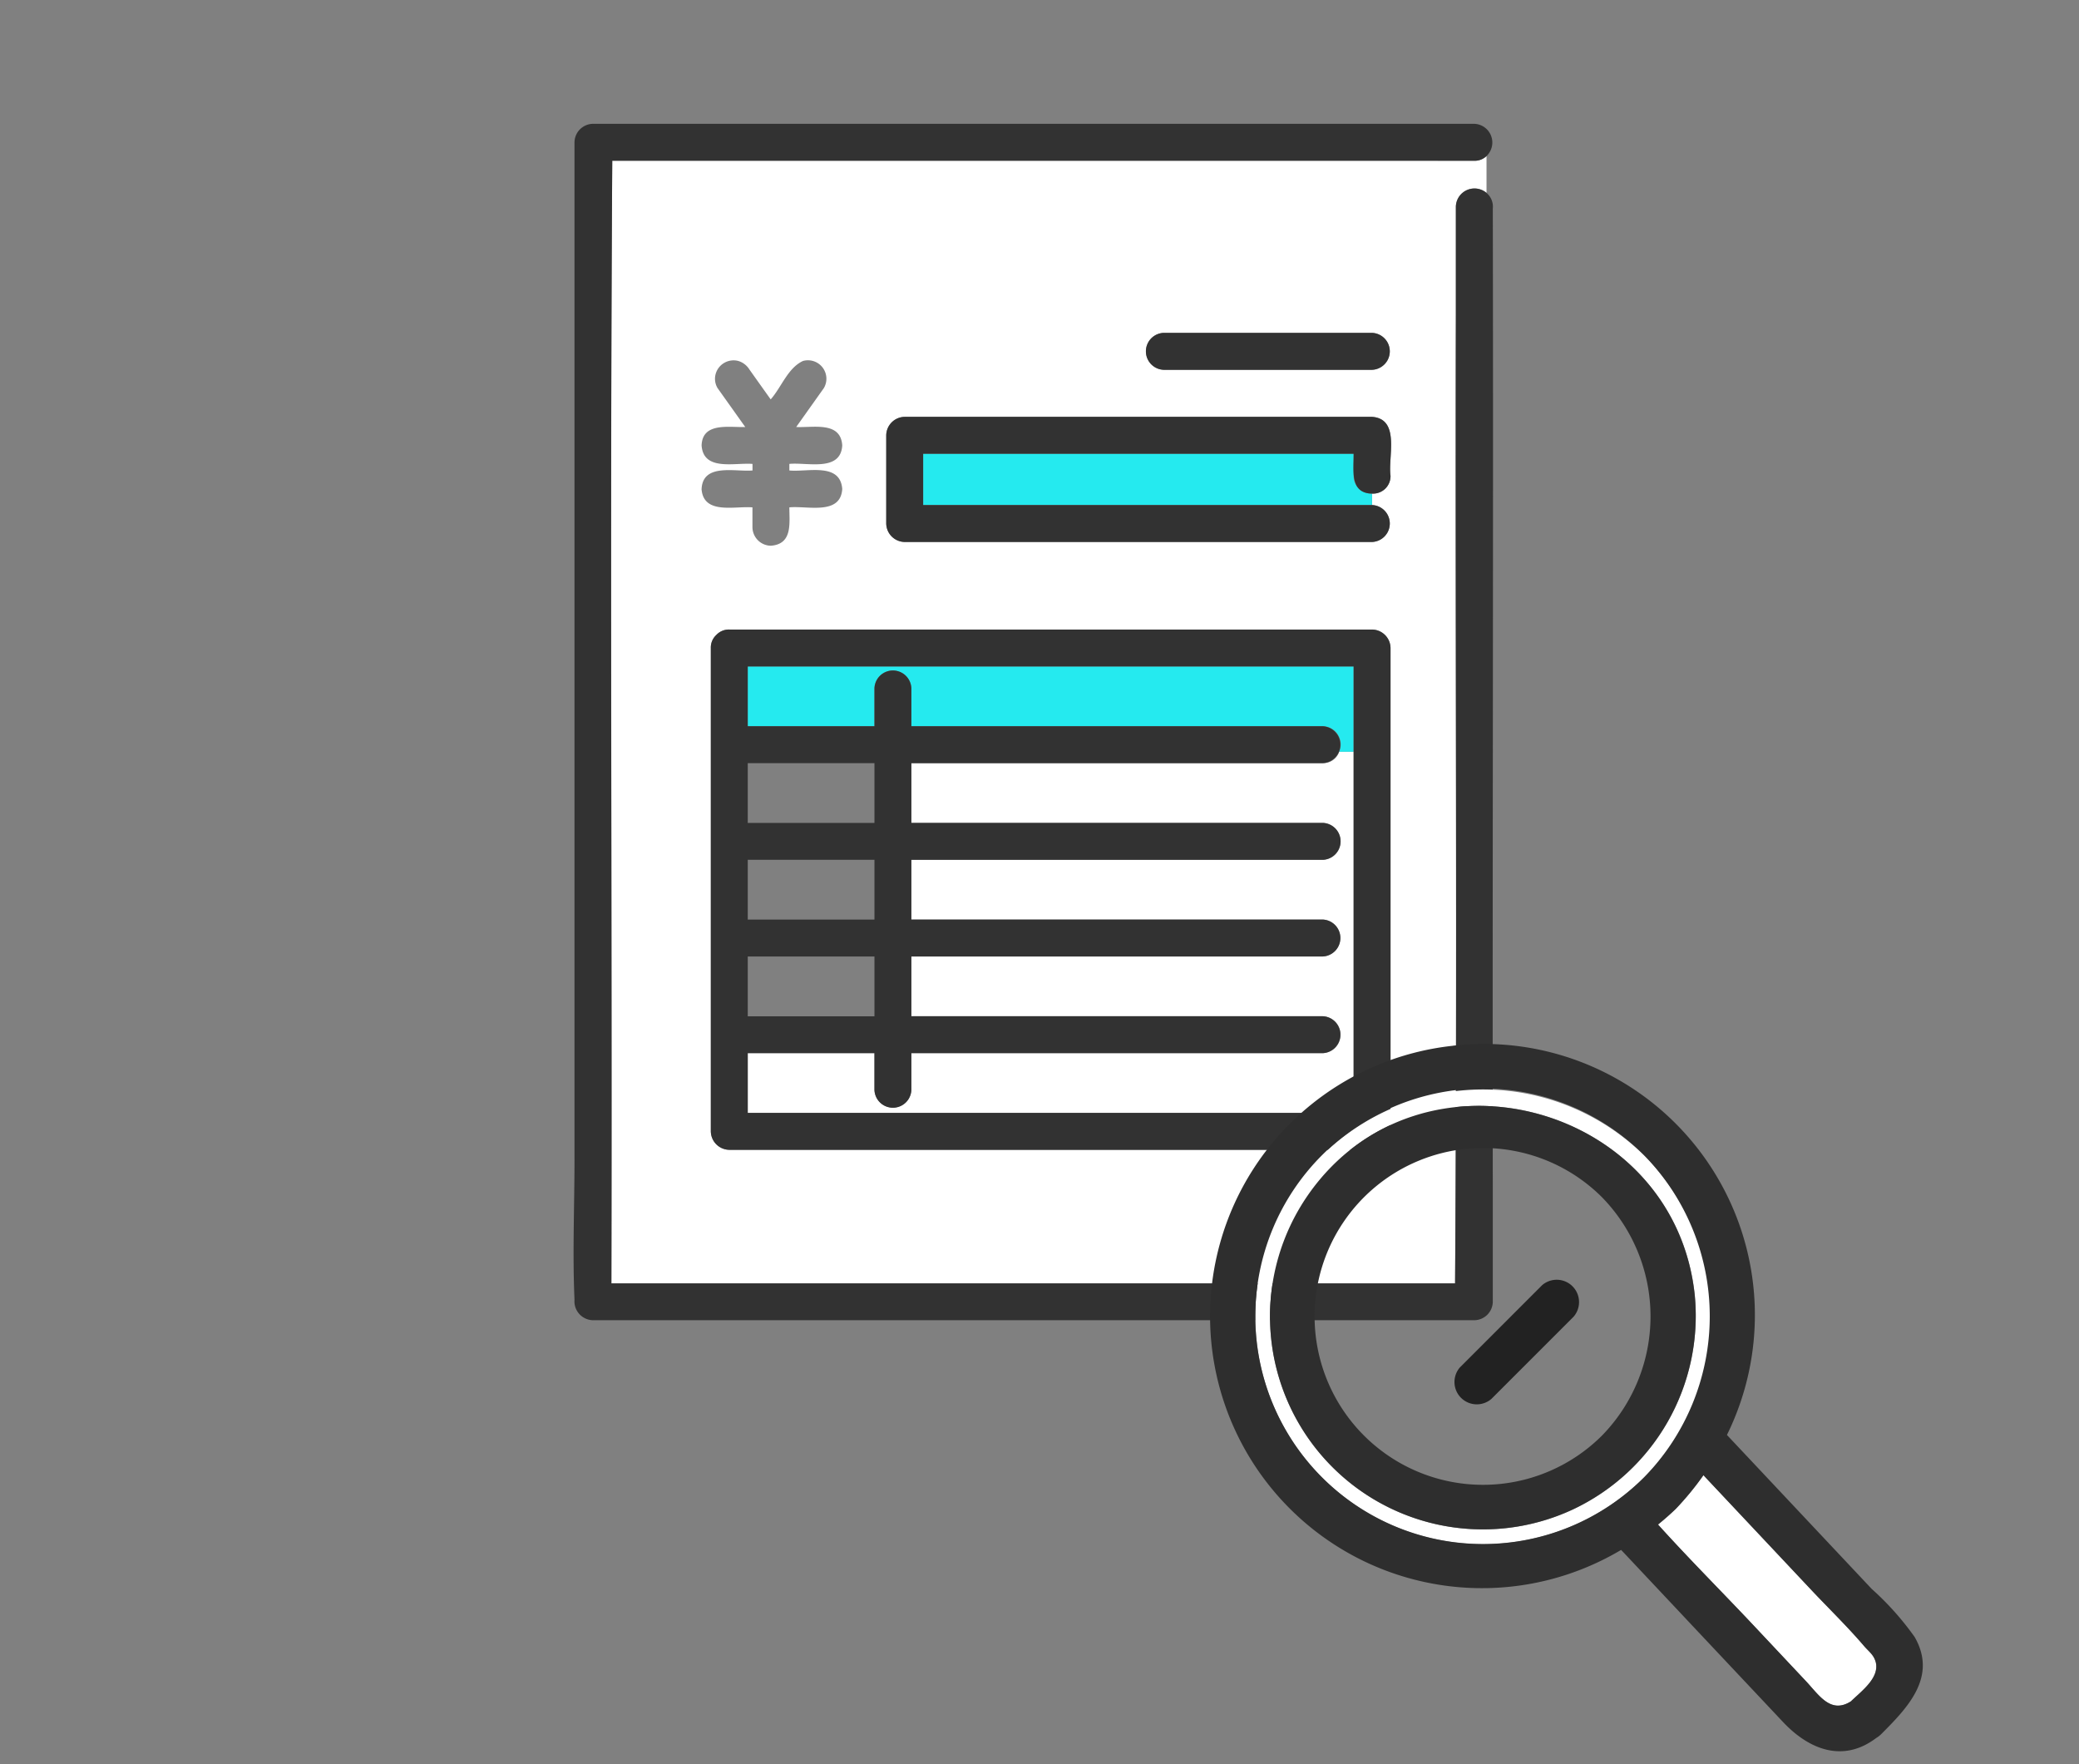
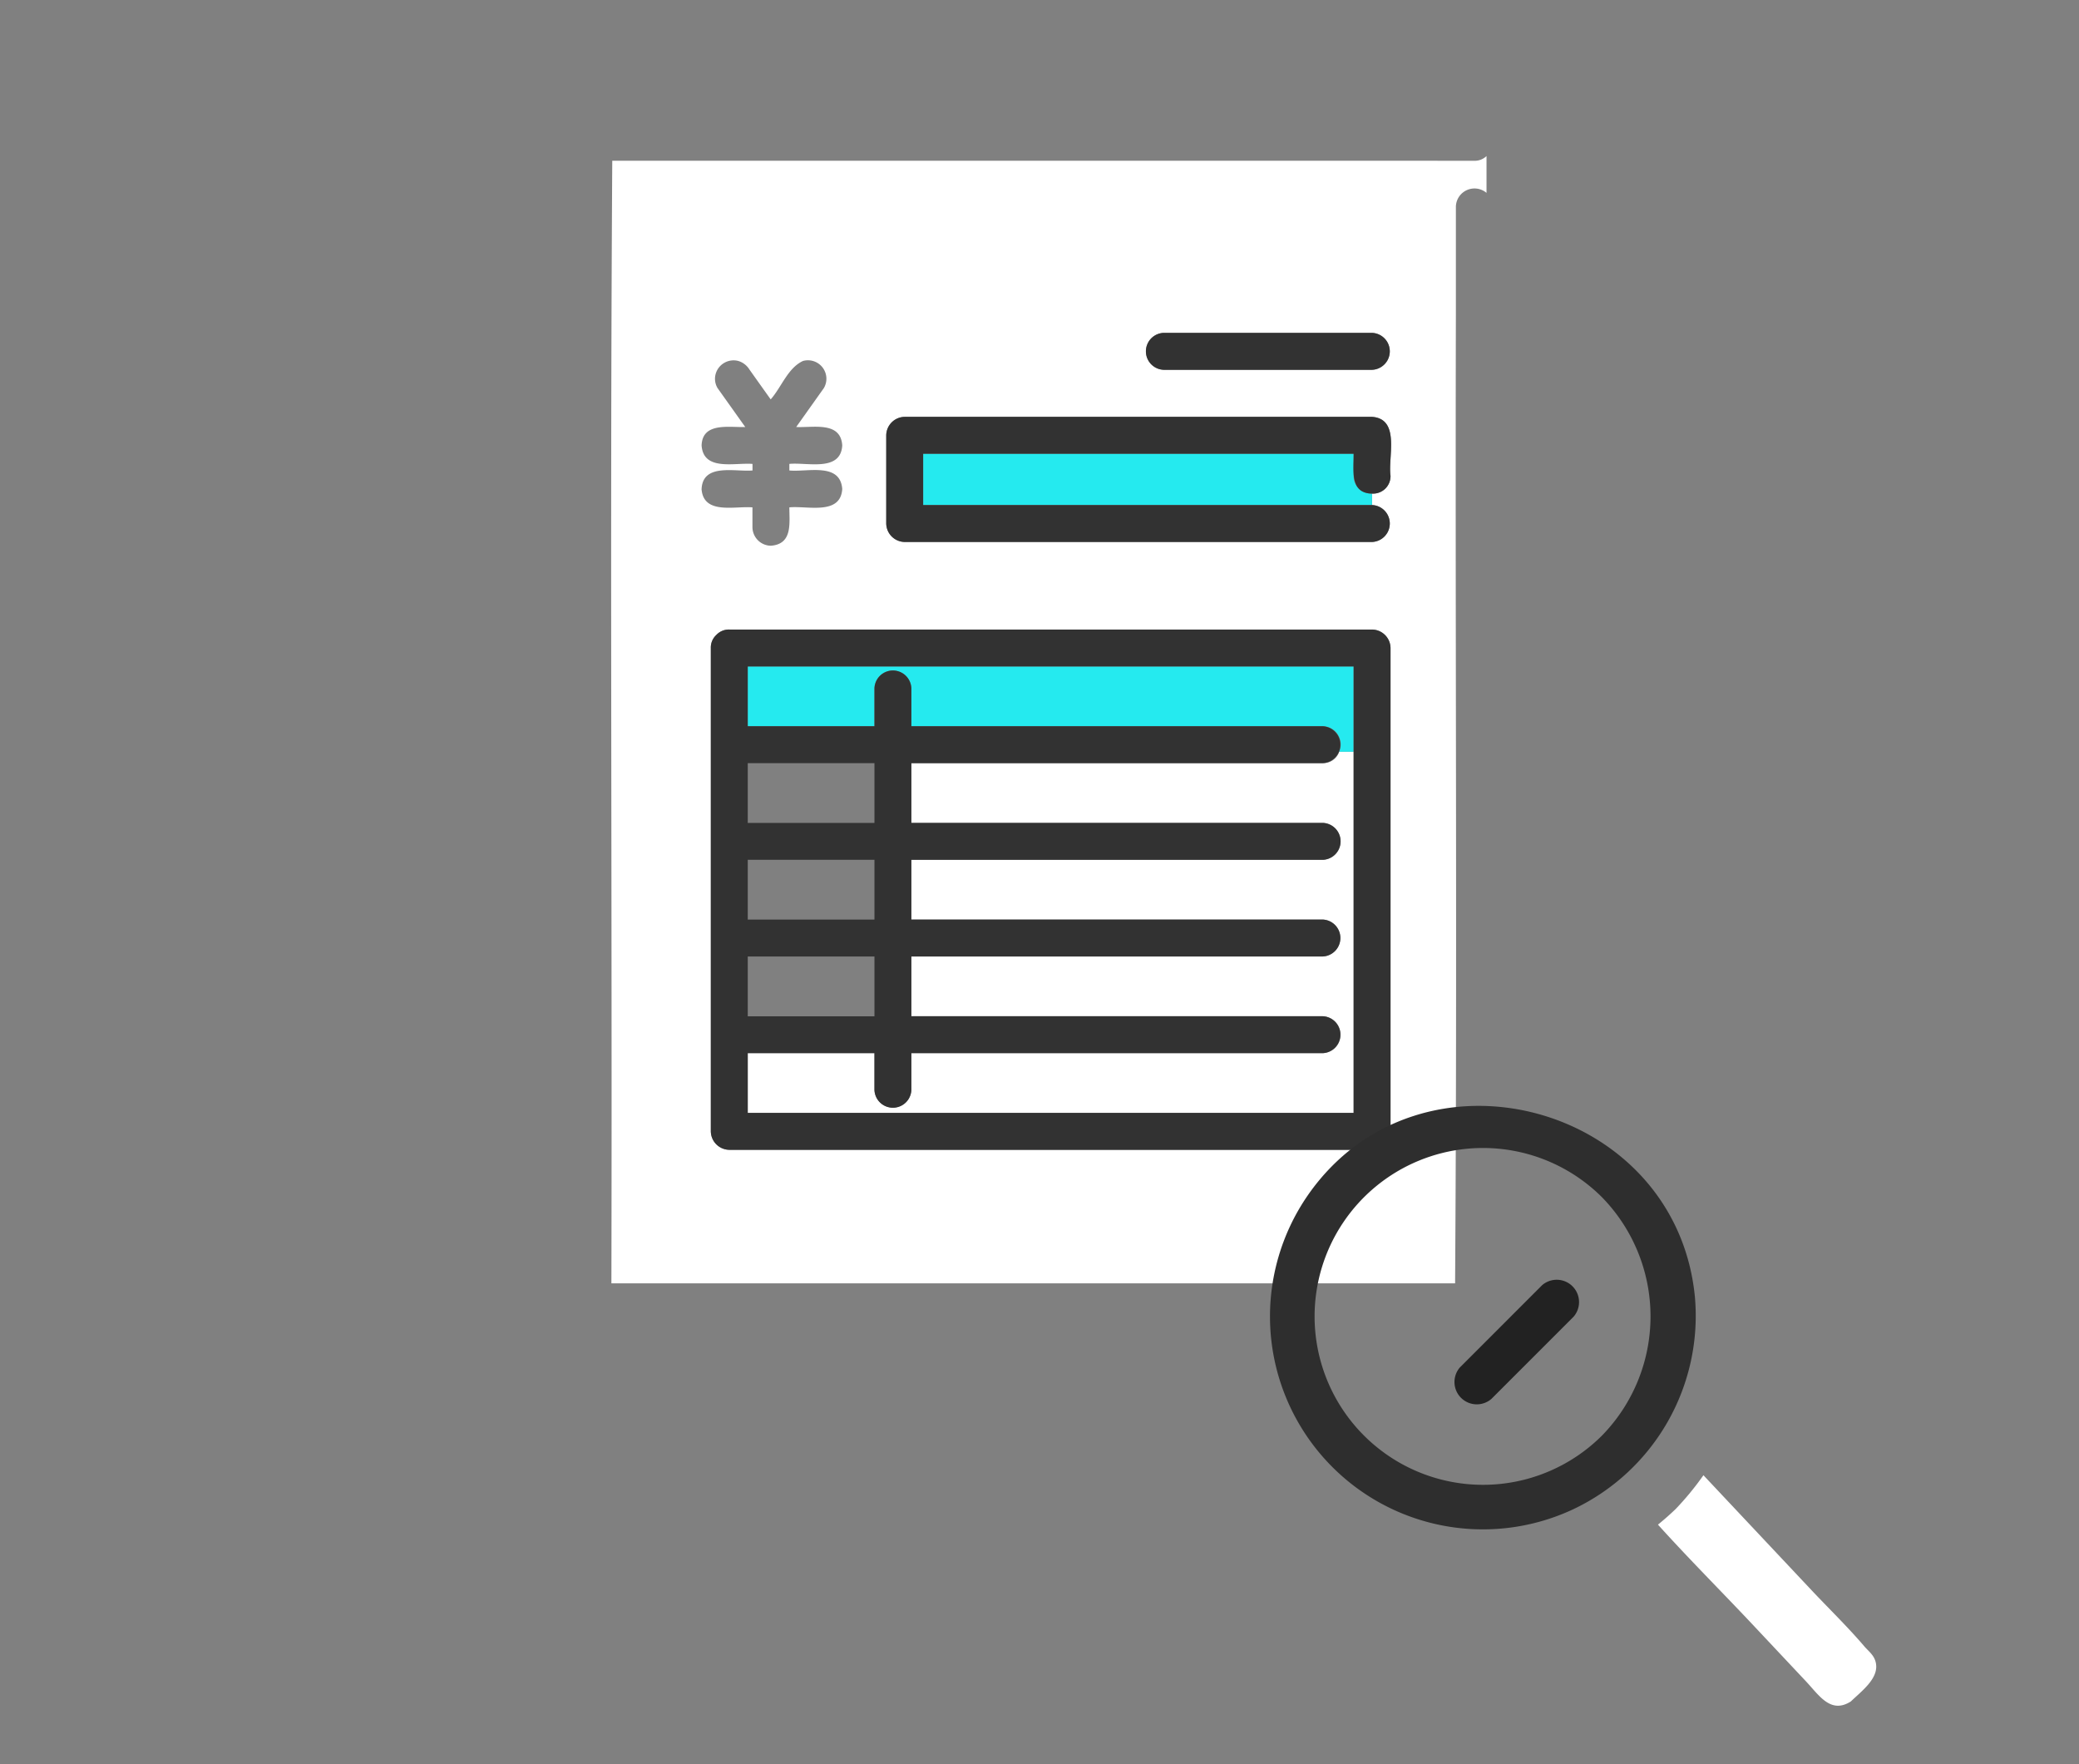
<svg xmlns="http://www.w3.org/2000/svg" width="132" height="112" viewBox="0 0 132 112">
  <rect x="0" y="0" width="132" height="112" fill="#808080" stroke="none" />
  <defs>
    <clipPath id="clip-path">
      <rect id="長方形_3870" data-name="長方形 3870" width="85.663" height="103.323" fill="none" />
    </clipPath>
  </defs>
  <g id="icon_point_01" transform="translate(-80 2.814)">
    <rect id="長方形_7693" data-name="長方形 7693" width="132" height="112" transform="translate(80 -2.814)" fill="none" />
    <g id="グループ_13688" data-name="グループ 13688" transform="translate(116.418 5.047)">
      <g id="グループ_13685" data-name="グループ 13685" clip-path="url(#clip-path)">
        <path id="パス_14047" data-name="パス 14047" d="M50.7,2.651H2.816c-.153,23.756,0,47.513-.055,71.271H56.329c.14-20.478,0-40.958.05-61.437V5.564a1.182,1.182,0,0,1,1.945-.871V2.356a1.085,1.085,0,0,1-.773.3ZM37.823,13.581H51.058a1.173,1.173,0,0,1,0,2.344H37.823a1.173,1.173,0,0,1,0-2.344M8.488,23.488c.083-1.65,2.126-1.077,3.232-1.172V21.9c-1.125-.094-3.114.481-3.232-1.171.048-1.493,1.749-1.137,2.772-1.171L9.5,17.084a1.15,1.15,0,0,1-.118-.9,1.182,1.182,0,0,1,1.441-.819,1.261,1.261,0,0,1,.7.539q.675.952,1.352,1.9c.685-.777,1.085-1.994,2.052-2.441a1.172,1.172,0,0,1,1.324,1.722q-.879,1.236-1.756,2.472c1.071.055,2.829-.381,2.923,1.171-.1,1.694-2.226,1.057-3.358,1.171v.416c1.151.114,3.225-.524,3.358,1.172-.1,1.694-2.226,1.057-3.358,1.171,0,1.022.212,2.328-1.172,2.436a1.185,1.185,0,0,1-1.171-1.171V24.659c-1.125-.095-3.114.481-3.232-1.171M52.229,37.4V64.273a1.188,1.188,0,0,1-1.171,1.171H10.245a1.189,1.189,0,0,1-1.171-1.171V33.587a1.077,1.077,0,0,1,.318-.8c.006-.008.014-.015.021-.023s.026-.026.041-.038a1.08,1.08,0,0,1,.792-.313H51.058a1.189,1.189,0,0,1,1.171,1.171Zm0-14.748a1.107,1.107,0,0,1-1.171,1.131v.727a1.173,1.173,0,0,1,0,2.344H21.383a1.189,1.189,0,0,1-1.172-1.172v-5.6a1.189,1.189,0,0,1,1.172-1.171H51.058c1.808.134,1,2.531,1.171,3.74" transform="translate(-0.36 -0.309)" fill="#fff" />
        <path id="パス_14048" data-name="パス 14048" d="M38.576,68.8H51.193V45.872H50.28a1.066,1.066,0,0,1-1.053.724H23.113V50.39H49.227a1.172,1.172,0,0,1,0,2.343H23.113v3.794H49.227a1.173,1.173,0,0,1,0,2.344H23.113v3.794H49.227a1.172,1.172,0,0,1,0,2.343H23.113v2.33a1.173,1.173,0,0,1-2.344,0v-2.33H12.724V68.8Z" transform="translate(-1.667 -6.009)" fill="#fff" />
-         <path id="パス_14049" data-name="パス 14049" d="M58.363,5.377a1.136,1.136,0,0,0-.4-.992v0a1.183,1.183,0,0,0-1.946.871v6.922c-.045,20.48.09,40.958-.05,61.437H2.4c.05-23.759-.1-47.515.055-71.27H57.192a1.081,1.081,0,0,0,.773-.3v0A1.187,1.187,0,0,0,57.192,0H1.231A1.189,1.189,0,0,0,.058,1.171V65.735c0,2.961-.131,5.957,0,8.919a1.2,1.2,0,0,0,1.172,1.3H57.192a1.19,1.19,0,0,0,1.171-1.171V67.863c-.03-20.827.043-41.664,0-62.486" transform="translate(0)" fill="#323232" />
        <path id="パス_14050" data-name="パス 14050" d="M52.871,25.5V24.1H25.54v3.256h28.5v-.727A1.108,1.108,0,0,1,52.871,25.5" transform="translate(-3.345 -3.157)" fill="#25eaef" />
        <path id="パス_14051" data-name="パス 14051" d="M25.187,27.006V23.75H52.518c.011,1.052-.262,2.513,1.172,2.529a1.107,1.107,0,0,0,1.171-1.131c-.166-1.21.632-3.608-1.171-3.74H24.015a1.189,1.189,0,0,0-1.172,1.171v5.6a1.189,1.189,0,0,0,1.172,1.172H53.69a1.173,1.173,0,0,0,0-2.344Z" transform="translate(-2.992 -2.804)" fill="#323232" />
        <path id="パス_14052" data-name="パス 14052" d="M54.534,17.617h1.64a1.173,1.173,0,0,0,0-2.344H42.939a1.173,1.173,0,0,0,0,2.344Z" transform="translate(-5.476 -2.001)" fill="#323232" />
        <path id="パス_14053" data-name="パス 14053" d="M51.193,39.642H12.724v3.794h8.045v-2.4a1.172,1.172,0,0,1,2.343,0v2.4H49.227a1.159,1.159,0,0,1,1.053,1.619h.912Z" transform="translate(-1.667 -5.193)" fill="#25eaef" />
        <path id="パス_14054" data-name="パス 14054" d="M11.2,69.975H52.011A1.189,1.189,0,0,0,53.183,68.8V38.117a1.189,1.189,0,0,0-1.172-1.171H11.2a1.081,1.081,0,0,0-.793.313c-.014.012-.027.025-.04.038l-.022.023a1.08,1.08,0,0,0-.318.8V68.8A1.189,1.189,0,0,0,11.2,69.975m1.171-24.549h8.045v3.794H12.371Zm0,6.137h8.045v3.794H12.371Zm0,6.138h8.045V61.5H12.371Zm0,6.137h8.045v2.33a1.172,1.172,0,0,0,2.343,0v-2.33H48.874a1.173,1.173,0,0,0,0-2.344H22.759V57.7H48.874a1.173,1.173,0,0,0,0-2.344H22.759V51.564H48.874a1.172,1.172,0,0,0,0-2.343H22.759V45.427H48.874a1.173,1.173,0,0,0,0-2.344H22.759v-2.4a1.172,1.172,0,0,0-2.343,0v2.4H12.371V39.289H50.839V67.633H12.371Z" transform="translate(-1.313 -4.839)" fill="#323232" />
        <path id="パス_14055" data-name="パス 14055" d="M82.115,98.724a18.386,18.386,0,0,1-1.765,2.148q-.544.521-1.124.991c1.94,2.149,4,4.208,5.982,6.313l3.4,3.618c.85.9,1.576,2.112,2.864,1.294.718-.69,1.854-1.517,1.568-2.535-.123-.435-.448-.653-.729-.984-1.052-1.232-2.234-2.375-3.344-3.555l-6.854-7.289" transform="translate(-10.377 -12.931)" fill="#fff" />
-         <path id="パス_14056" data-name="パス 14056" d="M54.051,74.727a14.46,14.46,0,1,0,20.449,0,14.59,14.59,0,0,0-20.449,0M77.725,83.67A13.584,13.584,0,0,1,70,97.2a13.517,13.517,0,0,1-16.822-19.97c7.08-10.127,23.32-5.8,24.551,6.444" transform="translate(-6.532 -9.24)" fill="#fff" />
-         <path id="パス_14057" data-name="パス 14057" d="M61.921,67.338A17.267,17.267,0,1,0,72.607,99.344c.082.084.164.169.243.253l4.953,5.268,5.082,5.4c1.627,1.729,3.793,2.63,5.923,1.017a1.513,1.513,0,0,0,.3-.229c1.683-1.683,3.6-3.642,2.135-6.186a18.373,18.373,0,0,0-2.725-3.049l-9.19-9.773a17.212,17.212,0,0,0-17.406-24.71m12.145,27.4a14.46,14.46,0,1,1,0-20.45,14.621,14.621,0,0,1,0,20.45m14.7,11.685c.287,1.018-.85,1.845-1.568,2.535-1.289.818-2.015-.39-2.864-1.294l-3.4-3.618c-1.98-2.1-4.043-4.163-5.982-6.313.386-.313.762-.642,1.125-.99A18.561,18.561,0,0,0,77.836,94.6l6.854,7.289c1.11,1.18,2.292,2.323,3.343,3.555.282.33.607.547.73.984" transform="translate(-6.099 -8.807)" fill="#2e2e2e" />
        <path id="パス_14058" data-name="パス 14058" d="M53.314,77.385a13.518,13.518,0,0,0,16.822,19.97,13.583,13.583,0,0,0,7.727-13.527c-1.23-12.239-17.47-16.57-24.55-6.443m18.66,15.284a10.692,10.692,0,1,1,0-15.12,10.829,10.829,0,0,1,0,15.12" transform="translate(-6.672 -9.397)" fill="#2e2e2e" />
        <path id="パス_14059" data-name="パス 14059" d="M64.693,90a1.418,1.418,0,0,0,2,2l5.22-5.22a1.418,1.418,0,0,0-2-2L64.693,90" transform="translate(-8.419 -11.05)" fill="#222" />
      </g>
    </g>
  </g>
</svg>